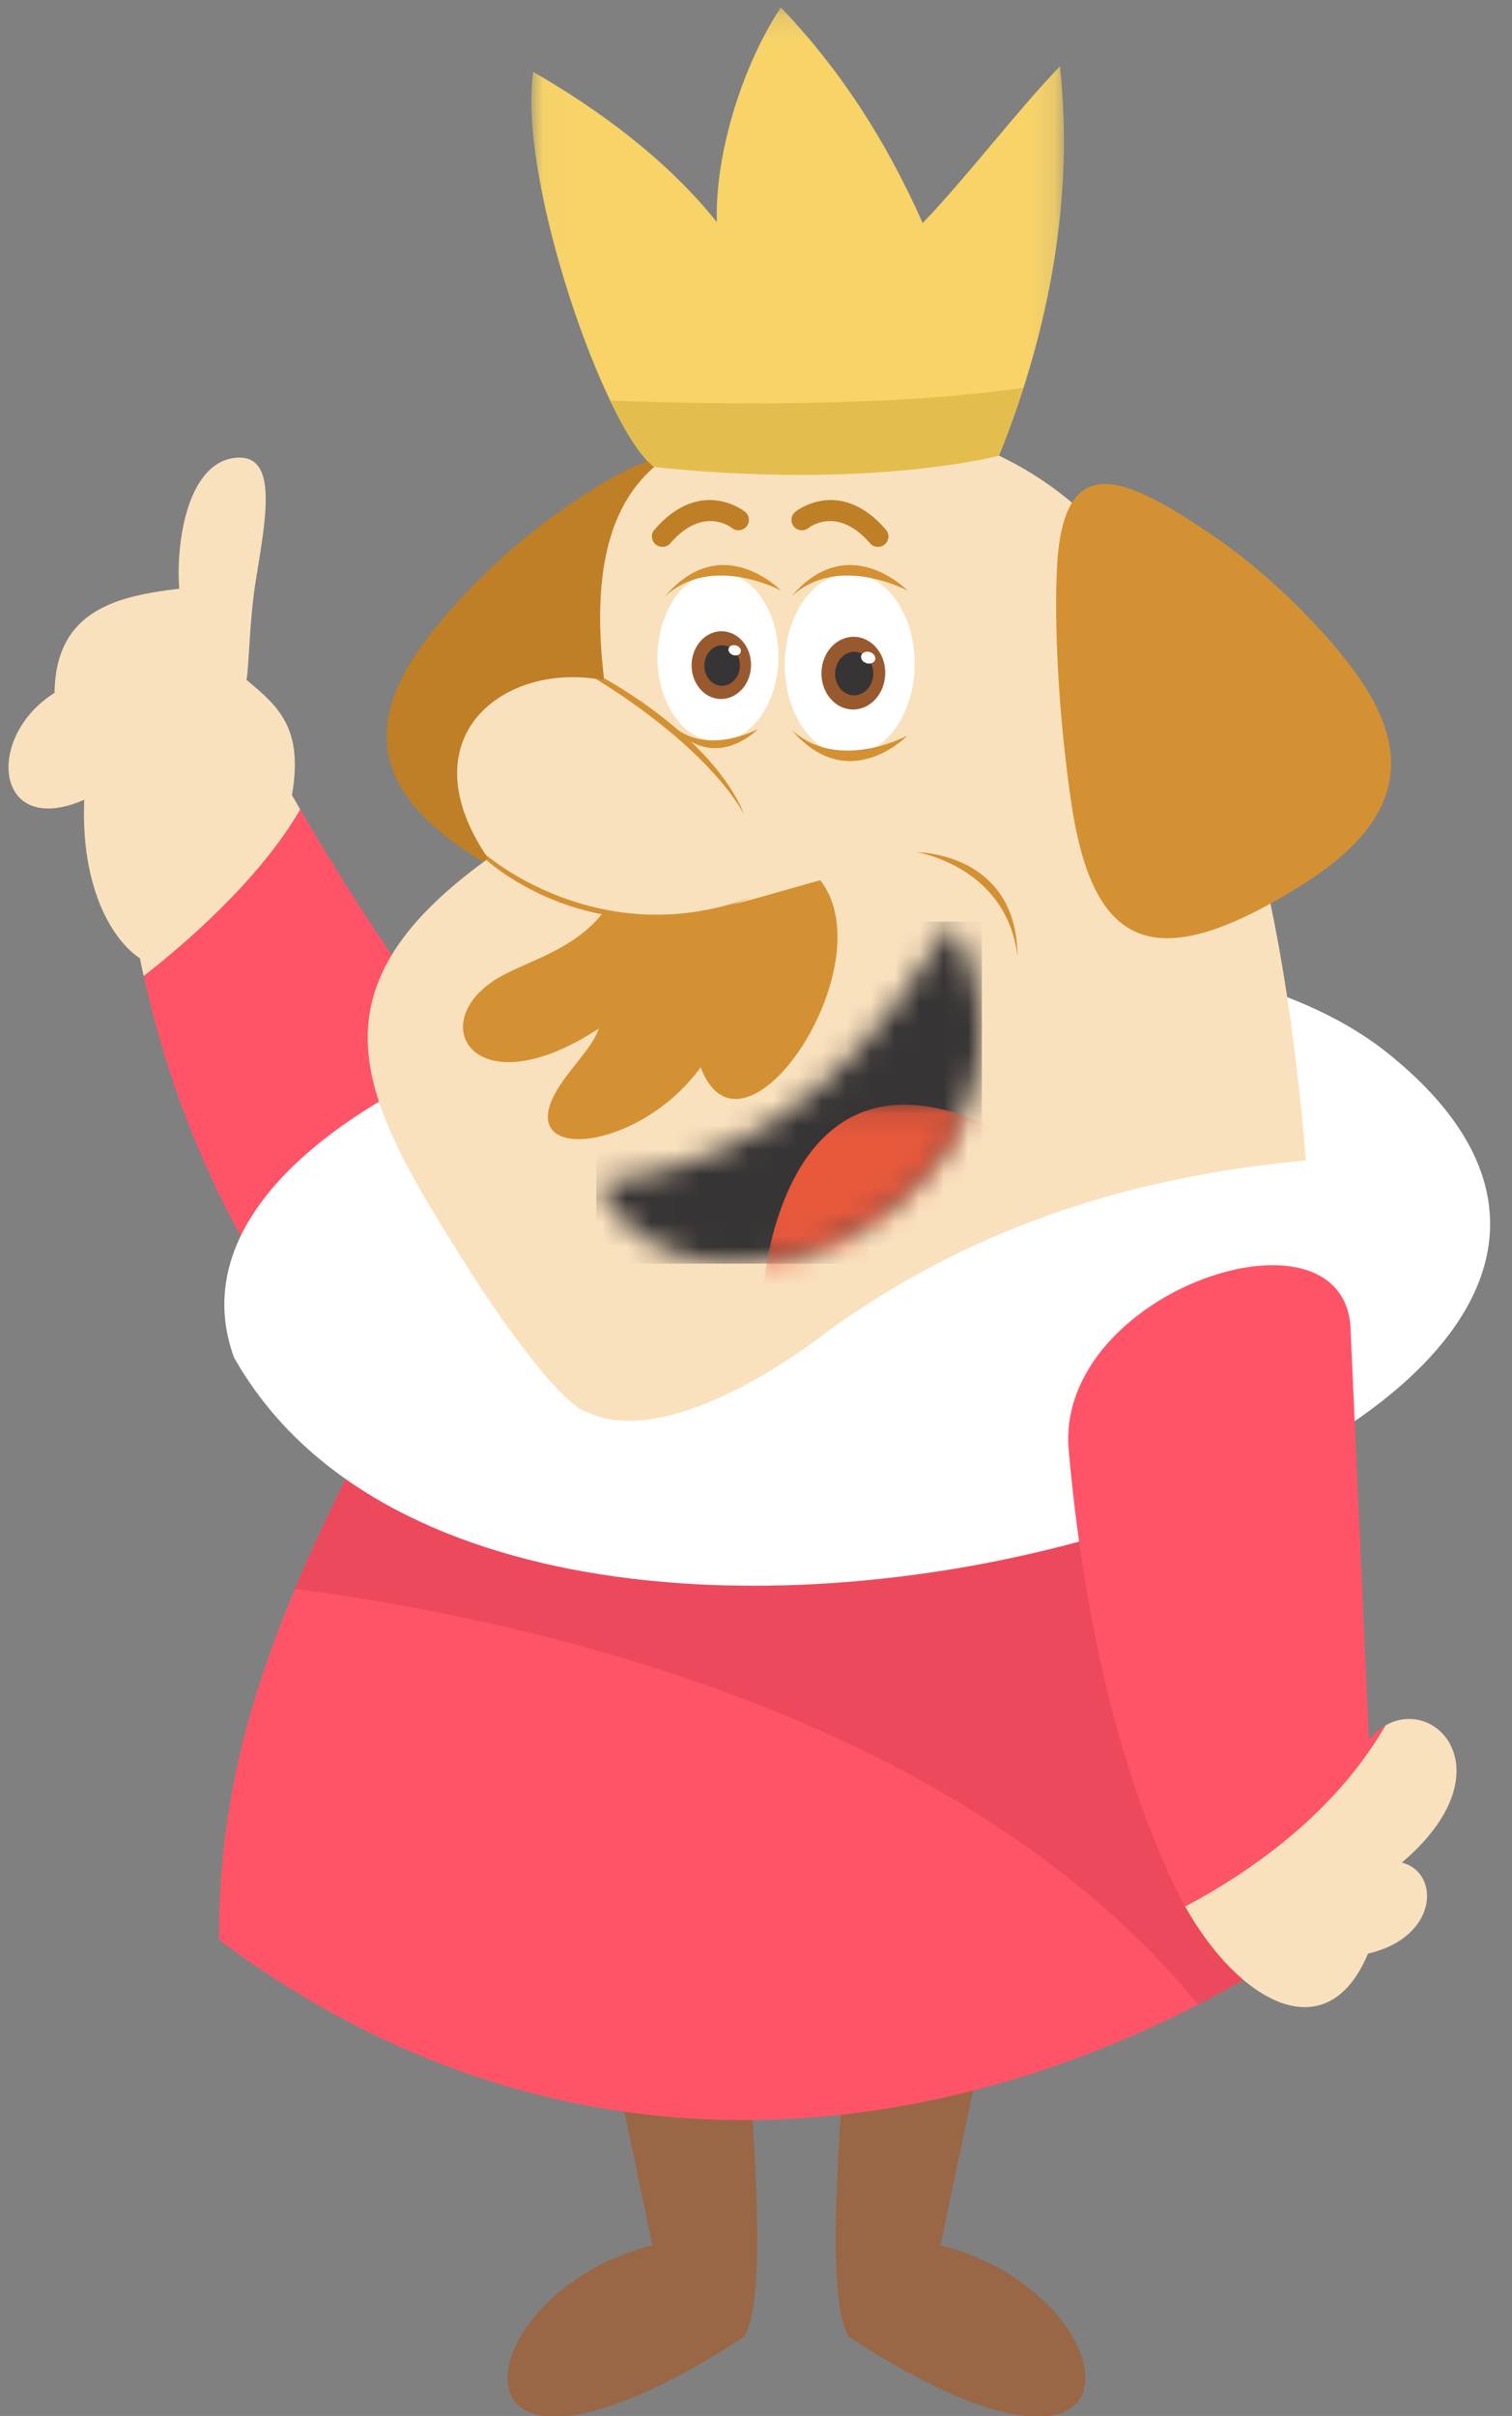
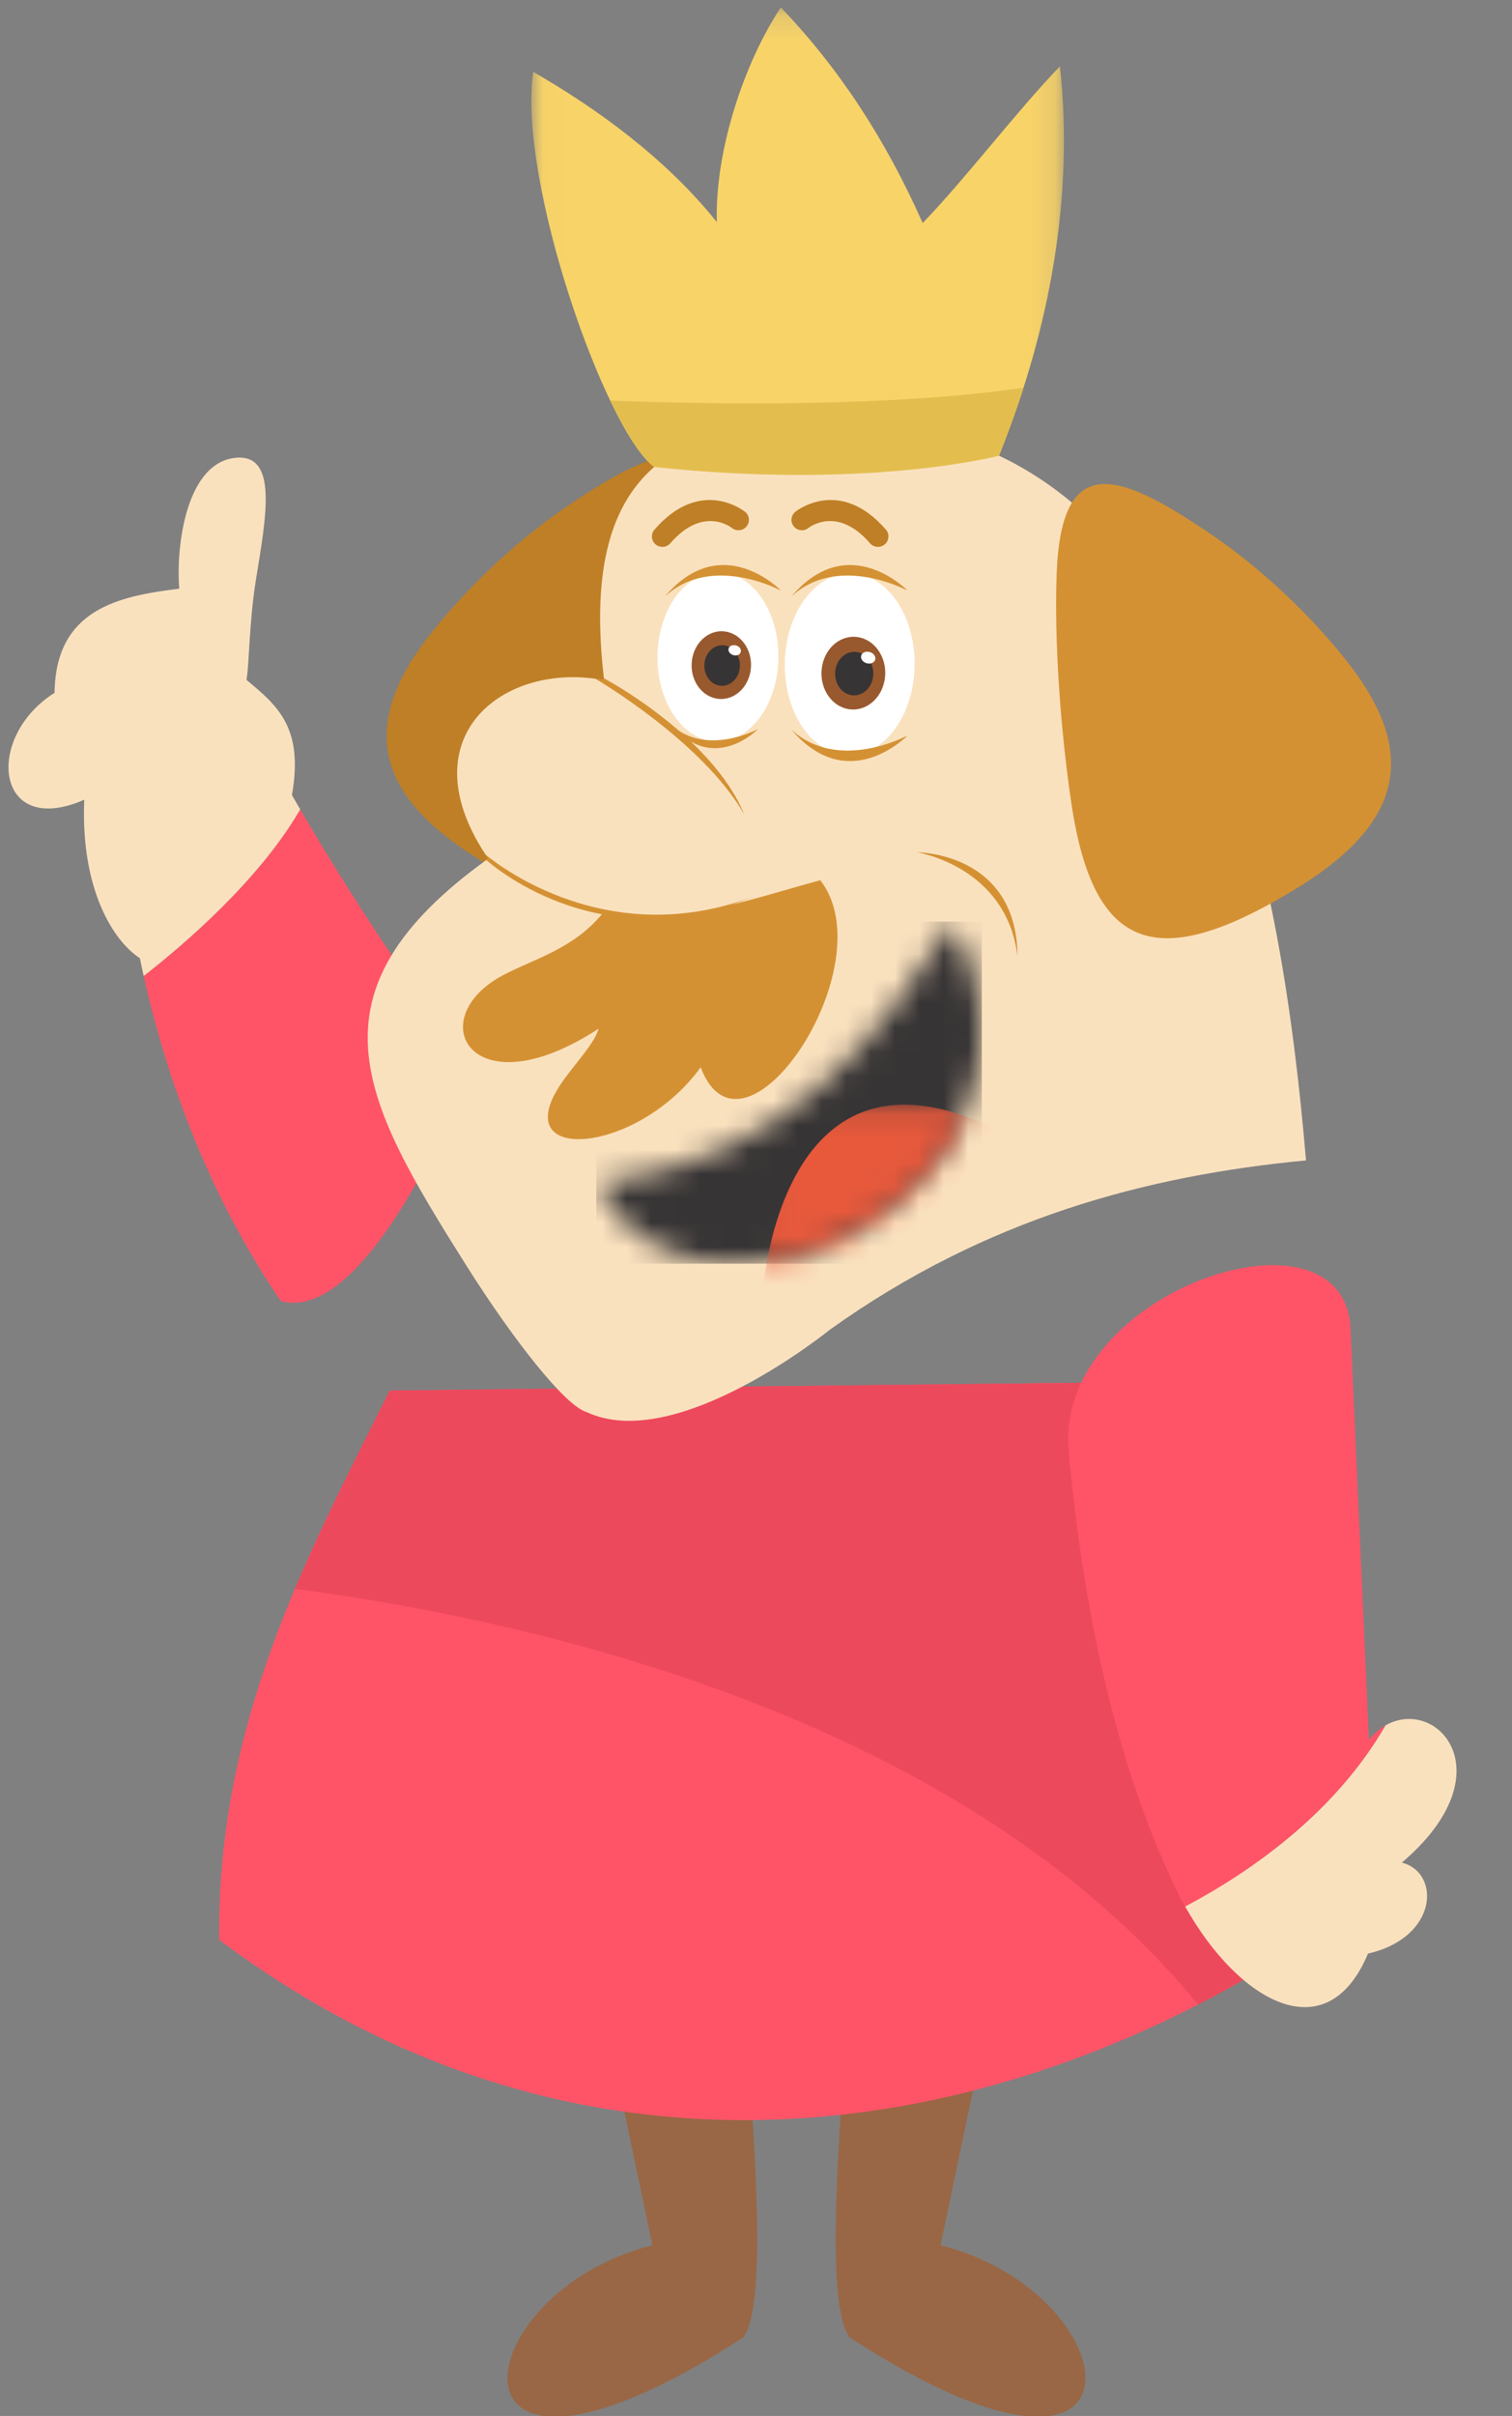
<svg xmlns="http://www.w3.org/2000/svg" xmlns:xlink="http://www.w3.org/1999/xlink" width="62px" height="99px" viewBox="0 0 62 99" version="1.1">
  <rect x="0" y="0" width="62" height="99" fill="#808080" stroke="none" />
  <title>5C91D7A0-E1BB-4986-A702-32A19CE47C6E</title>
  <desc>Created with sketchtool.</desc>
  <defs>
    <polygon id="path-1" points="45.473 99.698 90.946 99.698 90.946 0.16 0 0.16 0 99.698 45.473 99.698 90.946 99.698 90.946 40.492 3.04166667e-05 40.492 3.04166667e-05 99.698" />
    <polygon id="path-3" points="21.864 0.16 0.027 0.16 0.027 19.318 21.864 19.318 21.864 0.16" />
    <path d="M5.817,14.178 C3.508,14.159 1.401,13.166 0.256,10.905 C8.051,9.998 11.872,4.881 14.875,0.16 C18.916,7.857 11.825,14.131 5.95,14.178 L5.817,14.178 L5.817,14.178 Z" id="path-5" />
    <path d="M0.038,6.548 C3.511,6.091 7.141,3.63 8.505,0.108 L1.502,0.108 C1.038,0.459 0.551,0.791 0.038,1.099 L0.038,6.548 L0.038,6.548 Z" id="path-7" />
  </defs>
  <g id="Page-1" stroke="none" stroke-width="1" fill="none" fill-rule="evenodd">
    <g id="fk-landing-page" transform="translate(-220, -457)">
      <g id="Group-13" transform="translate(208, 457)">
        <g id="king">
          <g id="Group-53" transform="translate(0, 0.143)">
            <g id="Group-3">
              <mask id="mask-2" fill="white">
                <use xlink:href="#path-1" />
              </mask>
              <g id="Clip-2" />
              <path d="M31.227,41.082 C43.338,41.082 48.732,40.492 60.843,40.492 C67.48,66.726 90.946,83.736 90.946,99.698 L3.04166667e-05,99.698 C5.448,79.503 25.908,60.796 31.227,41.082" id="Fill-1" fill="#F8D368" mask="url(#mask-2)" />
            </g>
            <path d="M46.701,82.89 C46.448,87.157 45.801,94.241 46.84,95.639 C59.737,104.001 58.414,93.821 50.566,91.863 C51.301,88.363 52.036,84.864 52.771,81.364 C50.668,81.893 48.805,82.361 46.701,82.89" id="Fill-4" fill="#996745" />
            <path d="M42.617,82.89 C42.87,87.157 43.517,94.241 42.478,95.639 C29.581,104.001 30.904,93.821 38.752,91.863 C38.017,88.363 37.282,84.864 36.547,81.364 C38.65,81.893 40.513,82.361 42.617,82.89" id="Fill-6" fill="#996745" />
            <path d="M27.982,56.839 C24.549,63.699 20.902,70.433 20.986,79.347 C35.865,90.475 52.036,87.403 63.341,80.782 C62.708,72.675 62.074,64.568 61.44,56.462 C50.287,56.587 39.135,56.713 27.982,56.839" id="Fill-8" fill="#FF5468" />
            <path d="M27.982,56.839 C26.639,59.521 25.265,62.185 24.093,64.966 C33.445,66.19 51.321,70.042 61.126,81.999 C61.883,81.61 62.622,81.203 63.341,80.782 C62.708,72.675 62.074,64.568 61.44,56.462 C50.287,56.587 39.135,56.713 27.982,56.839" id="Fill-10" fill="#ED495D" />
            <path d="M40.955,31.691 C41.417,28.628 41.672,24.868 41.564,22.179 C41.361,17.15 38.971,18.069 35.162,20.669 C33.248,21.975 31.284,23.799 29.74,25.724 C26.8,29.393 27.201,32.326 31.632,35.067 C37.448,38.665 40.044,37.719 40.955,31.691" id="Fill-12" fill="#BF7F26" />
            <path d="M23.515,53.172 C21.339,49.983 19.162,45.543 17.892,39.851 C19.515,38.587 22.622,35.94 24.31,33.024 C26.519,36.815 28.789,40.146 31.309,43.655 C31.309,43.655 27.241,54.191 23.515,53.172" id="Fill-14" fill="#FF5468" />
            <path d="M17.892,39.851 C17.838,39.611 17.786,39.368 17.736,39.123 C16.671,38.431 15.302,36.341 15.454,32.628 C11.793,34.231 11.345,30.066 14.238,28.247 C14.276,24.81 16.88,24.282 19.351,23.98 C19.205,22.162 19.663,18.757 21.709,18.613 C23.413,18.492 22.901,21.096 22.491,23.634 C22.219,25.321 22.225,27.02 22.108,27.718 C23.414,28.801 24.453,29.694 23.971,32.439 C24.084,32.635 24.197,32.83 24.31,33.024 C22.622,35.94 19.515,38.587 17.892,39.851" id="Fill-16" fill="#FAE1BE" />
-             <path d="M21.595,55.481 C33.127,75.902 88.612,58.809 68.909,43.016 C56.464,33.041 16.828,42.347 21.595,55.481" id="Fill-18" fill="#FFFFFF" />
            <path d="M36.05,57.718 C35.198,57.478 33.095,54.844 31.105,51.688 C26.843,44.925 24.373,40.533 32.02,35.04 C28.608,30.061 32.677,26.925 36.773,27.733 C35.751,19.157 39.489,16.592 47.815,17.205 C61.814,18.236 64.606,36.35 65.554,47.408 C59.04,48.025 52.412,49.775 46.011,54.357 C46.011,54.357 39.738,59.455 36.05,57.718" id="Fill-20" fill="#FAE1BE" />
            <path d="M47.139,23.375 C48.6,23.589 49.652,25.42 49.488,27.465 C49.325,29.511 48.007,30.995 46.546,30.781 C45.086,30.567 44.034,28.736 44.198,26.691 C44.361,24.646 45.678,23.161 47.139,23.375" id="Fill-22" fill="#FFFFFF" />
            <path d="M47.138,25.959 C47.856,26.045 48.373,26.777 48.292,27.596 C48.212,28.415 47.564,29.009 46.846,28.923 C46.128,28.838 45.611,28.104 45.692,27.286 C45.772,26.467 46.42,25.873 47.138,25.959" id="Fill-24" fill="#99592E" />
            <path d="M47.115,26.572 C47.545,26.623 47.854,27.062 47.806,27.552 C47.758,28.042 47.37,28.398 46.94,28.347 C46.51,28.296 46.201,27.856 46.249,27.366 C46.297,26.876 46.685,26.52 47.115,26.572" id="Fill-26" fill="#373435" />
            <path d="M47.612,26.565 C47.775,26.586 47.901,26.712 47.895,26.845 C47.888,26.978 47.751,27.068 47.589,27.046 C47.426,27.024 47.3,26.898 47.306,26.766 C47.313,26.633 47.45,26.543 47.612,26.565" id="Fill-28" fill="#FEFEFE" />
            <path d="M41.715,23.325 C43.076,23.525 44.055,25.23 43.903,27.135 C43.751,29.04 42.524,30.422 41.163,30.223 C39.802,30.024 38.822,28.318 38.975,26.413 C39.128,24.508 40.354,23.126 41.715,23.325" id="Fill-30" fill="#FFFFFF" />
            <path d="M41.713,25.731 C42.382,25.811 42.864,26.494 42.789,27.256 C42.714,28.019 42.111,28.572 41.442,28.493 C40.773,28.413 40.292,27.73 40.367,26.968 C40.442,26.205 41.045,25.652 41.713,25.731" id="Fill-32" fill="#99592E" />
            <path d="M41.692,26.302 C42.093,26.35 42.381,26.759 42.336,27.215 C42.291,27.672 41.93,28.004 41.53,27.956 C41.129,27.908 40.841,27.499 40.886,27.043 C40.93,26.586 41.292,26.255 41.692,26.302" id="Fill-34" fill="#373435" />
            <path d="M42.136,26.296 C42.277,26.314 42.387,26.423 42.381,26.539 C42.376,26.654 42.257,26.732 42.115,26.713 C41.975,26.694 41.865,26.585 41.87,26.47 C41.876,26.355 41.995,26.276 42.136,26.296" id="Fill-36" fill="#FEFEFE" />
            <path d="M60.597,77.979 C62.778,81.87 66.398,83.957 68.095,79.911 C70.991,79.244 71.073,76.584 69.483,76.182 C73.8,72.507 70.924,69.341 68.809,70.563 C66.752,74.112 63.387,76.497 60.597,77.979" id="Fill-38" fill="#FAE1BE" />
            <path d="M55.814,59.178 C56.359,65.472 57.741,72.295 60.377,77.569 C60.448,77.708 60.522,77.844 60.598,77.979 C63.387,76.497 66.752,74.112 68.81,70.563 C68.57,70.701 68.341,70.894 68.133,71.15 C67.879,65.485 67.626,59.82 67.373,54.155 C66.905,48.905 55.378,52.783 55.814,59.178" id="Fill-40" fill="#FF5468" />
            <path d="M43.082,29.732 C43.076,29.736 40.952,30.884 39.515,29.549 C41.264,31.611 43.075,29.737 43.082,29.732" id="Fill-42" fill="#D49133" />
            <g id="Group-46" transform="translate(33.763, 0)">
              <mask id="mask-4" fill="white">
                <use xlink:href="#path-3" />
              </mask>
              <g id="Clip-45" />
              <path d="M5.062,18.992 C3.087,17.555 -0.543,7.297 0.103,2.803 C2.689,4.289 5.54,6.341 7.631,8.959 C7.548,6.004 8.768,2.402 10.255,0.159 C12.637,2.652 14.526,5.522 16.072,8.996 C17.846,7.159 19.925,4.414 21.699,2.576 C22.273,7.819 21.327,13.25 19.201,18.53 C19.201,18.53 13.883,19.936 5.062,18.992" id="Fill-44" fill="#F8D368" mask="url(#mask-4)" />
            </g>
            <path d="M45.635,35.927 C48.351,39.394 42.485,48.183 40.73,43.593 C38.145,47.171 32.688,47.619 35.039,44.215 C35.576,43.438 36.359,42.648 36.548,42.007 C31.329,45.425 29.247,41.603 32.638,39.812 C33.868,39.162 35.507,38.741 36.682,37.317 C39.799,37.806 42.651,36.736 45.635,35.927" id="Fill-47" fill="#D49133" />
            <path d="M55.939,32.824 C55.477,29.761 55.222,26 55.331,23.312 C55.533,18.283 57.923,19.202 61.732,21.802 C63.646,23.108 65.611,24.932 67.154,26.857 C70.094,30.526 69.693,33.459 65.262,36.2 C59.446,39.798 56.85,38.852 55.939,32.824" id="Fill-49" fill="#D49133" />
            <path d="M38.824,18.992 C38.303,18.612 37.665,17.615 37.021,16.272 C41.281,16.433 48.559,16.541 53.97,15.743 C53.672,16.676 53.336,17.605 52.964,18.53 C52.964,18.53 47.646,19.936 38.824,18.992" id="Fill-51" fill="#E3BE4F" />
          </g>
          <g id="Group-56" transform="translate(36.196, 37.605)">
            <mask id="mask-6" fill="white">
              <use xlink:href="#path-5" />
            </mask>
            <g id="Clip-55" />
            <polygon id="Fill-54" fill="#373435" mask="url(#mask-6)" points="0.256 14.178 16.064 14.178 16.064 0.16 0.256 0.16" />
          </g>
          <g id="Group-59" transform="translate(43.192, 45.158)">
            <mask id="mask-8" fill="white">
              <use xlink:href="#path-7" />
            </mask>
            <g id="Clip-58" />
            <path d="M0.038,8.205 C0.038,8.205 0.571,-3.276 9.62,1.105 C18.669,5.486 18.136,8.431 18.06,8.507 C17.984,8.583 1.519,11.635 1.519,11.635 L0.038,8.205 Z" id="Fill-57" fill="#E8593C" mask="url(#mask-8)" />
          </g>
          <g id="Group-76" transform="translate(31.633, 20.384)">
            <path d="M0.256,14.615 C0.268,14.626 4.907,18.696 11.157,16.391 C4.841,19.015 0.32,14.868 0.307,14.856 L0.383,14.801 L0.256,14.615 Z" id="Fill-60" fill="#D49133" />
            <path d="M5.129,7.406 C5.141,7.413 9.547,9.757 10.88,12.977 C9.149,9.974 4.793,7.437 4.782,7.431 L5.126,7.483 L5.129,7.406 Z" id="Fill-62" fill="#D49133" />
            <path d="M13.518,1.252 C13.333,1.399 13.063,1.369 12.915,1.185 C12.767,1.001 12.797,0.733 12.983,0.586 C12.988,0.582 14.787,-0.882 16.695,1.321 C16.849,1.5 16.828,1.77 16.647,1.923 C16.467,2.076 16.195,2.056 16.041,1.876 C14.68,0.304 13.521,1.249 13.518,1.252" id="Fill-64" fill="#BF7F26" />
            <path d="M10.379,1.252 C10.564,1.399 10.834,1.369 10.982,1.185 C11.13,1.001 11.1,0.733 10.915,0.586 C10.909,0.582 9.11,-0.882 7.202,1.321 C7.048,1.5 7.069,1.77 7.249,1.923 C7.43,2.076 7.701,2.056 7.856,1.876 C9.217,0.304 10.376,1.249 10.379,1.252" id="Fill-66" fill="#BF7F26" />
            <path d="M17.975,14.541 C17.986,14.543 22.066,14.538 22.091,18.811 C21.65,15.125 17.985,14.543 17.975,14.541" id="Fill-68" fill="#D49133" />
            <path d="M17.582,9.755 C17.574,9.76 14.735,11.294 12.815,9.51 C15.153,12.266 17.573,9.761 17.582,9.755" id="Fill-70" fill="#D49133" />
            <path d="M17.582,3.819 C17.574,3.814 14.735,2.28 12.815,4.063 C15.153,1.307 17.573,3.812 17.582,3.819" id="Fill-72" fill="#D49133" />
            <path d="M12.395,3.819 C12.388,3.814 9.548,2.28 7.628,4.063 C9.966,1.307 12.386,3.812 12.395,3.819" id="Fill-74" fill="#D49133" />
          </g>
        </g>
      </g>
    </g>
  </g>
</svg>